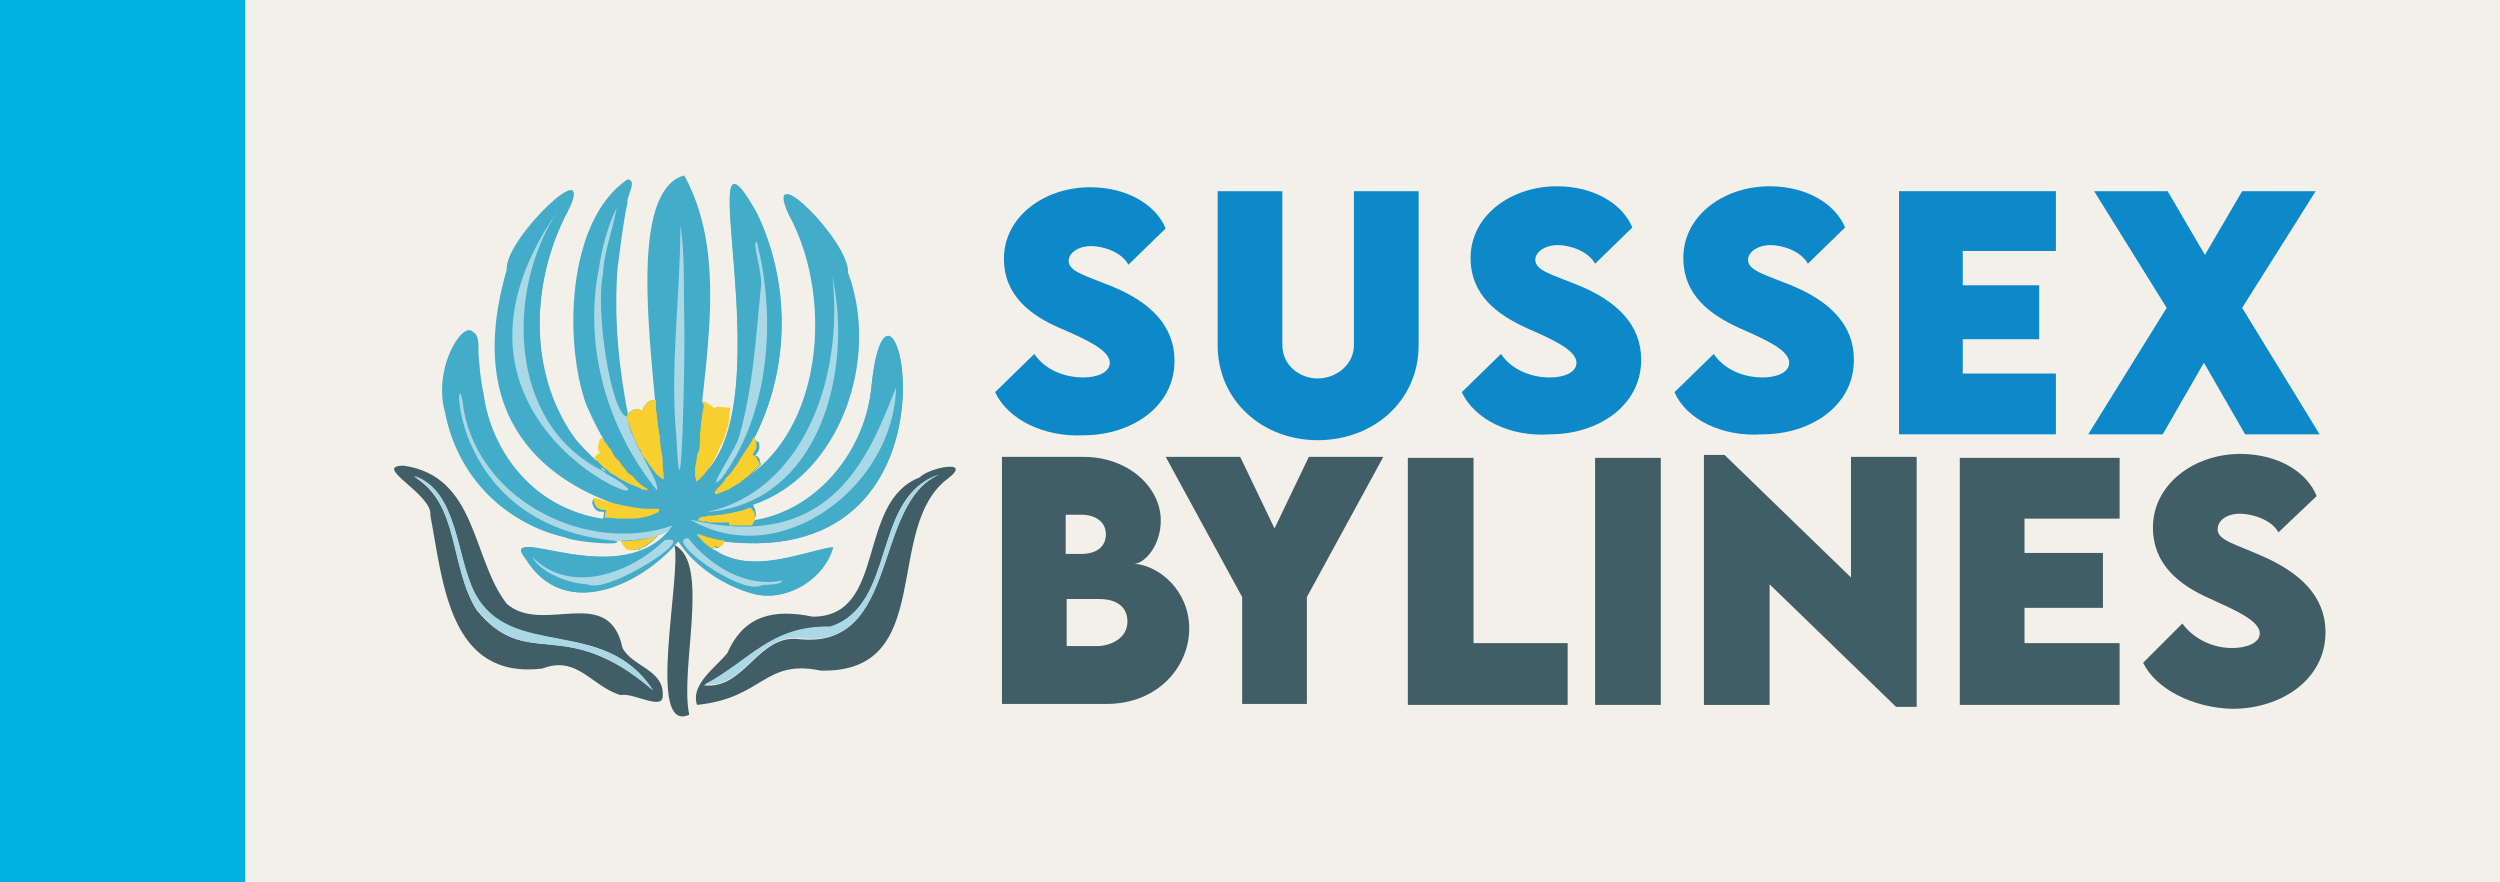
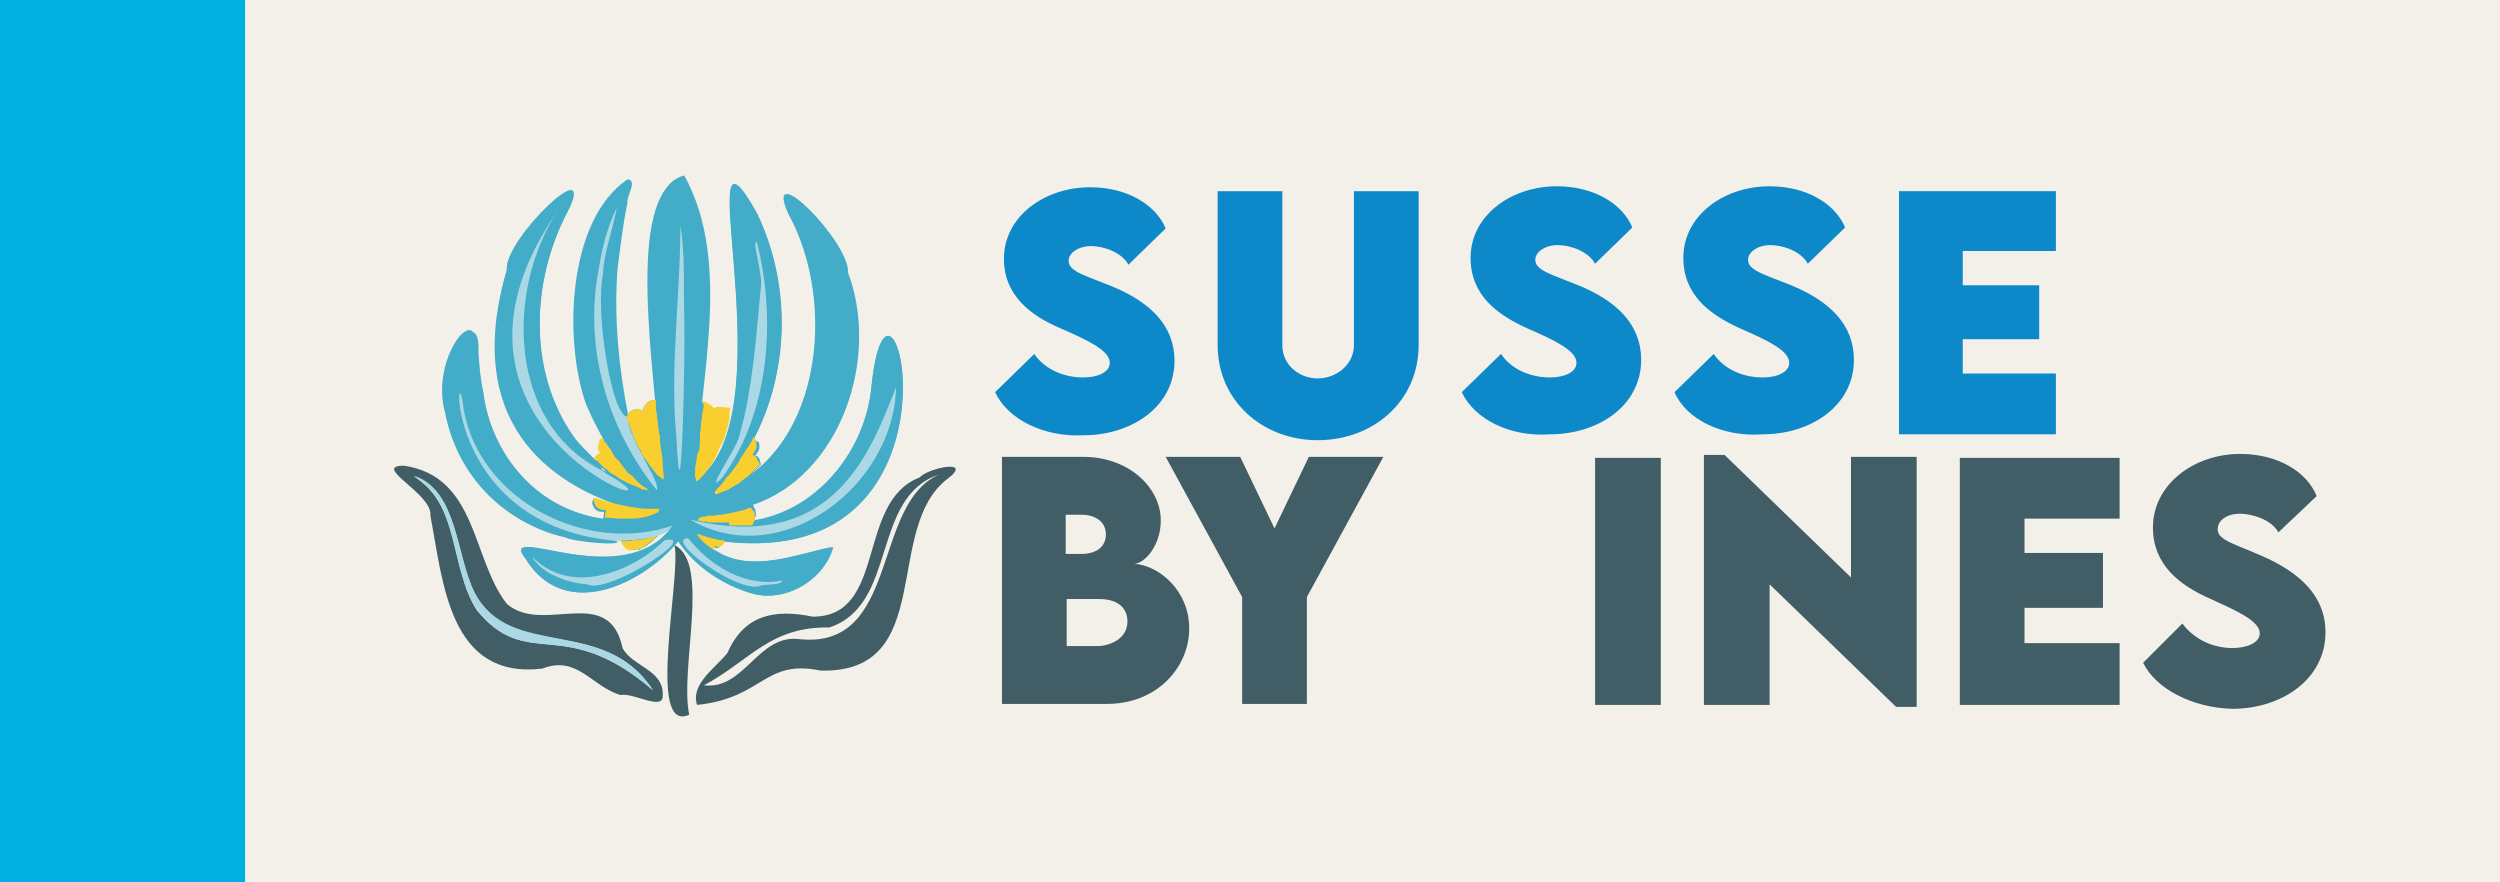
<svg xmlns="http://www.w3.org/2000/svg" version="1.1" id="Layer_1" x="0px" y="0px" viewBox="0 0 255 90" style="enable-background:new 0 0 255 90;" xml:space="preserve">
  <style type="text/css">
	.st0{opacity:0.3;fill:#D2CCB5;enable-background:new    ;}
	.st1{fill:#00B0E0;}
	.st2{fill:#43ACC9;}
	.st3{fill:#415D66;}
	.st4{fill:#AAD8E4;}
	.st5{fill:#F9CF30;}
	.st6{fill:#0D89CA;}
</style>
  <g id="Sussex">
    <g>
      <g>
        <polyline class="st0" points="25,90 25,0 255,0 255,90    " />
      </g>
      <rect class="st1" width="25" height="90" />
    </g>
  </g>
  <g id="Layer_1_00000115493512947501033010000013828923239672556982_">
</g>
  <path class="st2" d="M88.9,39.4c-0.6,7.1-6.2,13.5-13.2,13.9c0,0,0.1,0,0.1,0c0.1,0,0.1-0.1,0.2,0c0.1,0,0.2,0,0.3,0l0,0l0,0  c0.1,0,0.2,0,0.3,0c0,0,0.1,0,0.1,0c0.1,0,0.1,0,0.2-0.1c0,0,0-0.1,0-0.1c0.1-0.2,0.1-0.3,0.2-0.5c0-0.2,0-0.4-0.1-0.7  c-0.1-0.1-0.1-0.3-0.2-0.4c8.9-3,13-14.9,9.7-23.7c0.2-3.1-8.6-11.9-6-6c4.4,8,3.7,21.1-3.9,26.6l0,0c0.3-0.3,0.6-0.6,0.9-0.9  c0,0,0.1-0.1,0.1-0.1c0-0.2-0.1-0.3-0.1-0.5c-0.1-0.1-0.1-0.3-0.2-0.3c-0.1-0.1-0.1-0.1-0.2-0.1c-0.1,0-0.1-0.1,0-0.1  c0.1-0.1,0.1-0.2,0.2-0.3c0.2-0.3,0.2-0.6,0.1-1C77.1,45,77,44.9,77,44.7c-0.1,0-0.1,0.1-0.1,0.1c-0.1,0.1-0.2,0.3-0.3,0.5  c3.9-7.1,4.2-16.1,0.5-23.6C70.1,9.1,80,40.9,71.7,48.4c0.1-0.1,0.1-0.2,0.2-0.3c0.3-0.4,0.5-0.7,0.7-1.1c0.1-0.2,0.2-0.4,0.3-0.6  c0.2-0.3,0.3-0.6,0.4-0.9c0.1-0.3,0.3-0.7,0.4-1c0.1-0.3,0.3-0.7,0.3-1c0.1-0.2,0.1-0.4,0.1-0.6c0-0.3,0-0.7,0.1-1  c0-0.1,0-0.1,0-0.1c-0.1-0.1-0.2-0.1-0.4-0.1c-0.2,0-0.4-0.1-0.6-0.1c-0.1,0-0.1,0-0.1,0c-0.1,0-0.3,0.1-0.4,0.1c-0.1,0-0.1,0-0.1,0  c-0.1-0.1-0.1-0.2-0.2-0.2c-0.2-0.3-0.5-0.4-0.9-0.5c0,0.1,0,0.1,0,0.2c0,0.2,0,0.5,0,0.7c-0.1,0.2-0.1,0.5-0.1,0.7  c0,0.3-0.1,0.5-0.1,0.8c-0.1,0.3-0.1,0.7-0.1,1.1c0,0.5-0.1,1.1-0.1,1.6c0,0.1,0,0.1-0.1,0.2c0,0,0,0.1,0,0.1  c0.7-9.4,3.3-20-1.3-28.3c-6.2,1.5-2.7,20.9-2.5,27.8c-0.1-0.4-0.1-0.8-0.1-1.2c0-0.2,0-0.3-0.1-0.5c0-0.3-0.1-0.5-0.1-0.8  C67,42.9,67,42.7,67,42.3c0-0.1,0-0.1,0-0.1c-0.1-0.3-0.1-0.6-0.1-0.9c0-0.1,0-0.2,0-0.3c0-0.1,0-0.1,0-0.2c-0.2,0-0.4,0-0.6,0.1  c-0.3,0.1-0.5,0.4-0.6,0.6c-0.1,0.1-0.1,0.2-0.1,0.3c0,0.1-0.1,0.1-0.1,0.1s-0.1-0.1-0.2-0.1c-0.2-0.1-0.5-0.1-0.7,0  c-0.1,0.1-0.3,0.1-0.4,0.3c0,0-0.1,0.1-0.1,0.1c0,0,0,0.1-0.1,0.1c0,0,0,0.1,0,0.1l0,0c0,0.1,0,0.2,0,0.3c0.1,0.1,0,0.2,0.1,0.3  c0.1,0.3,0.2,0.6,0.3,0.9c0,0,0,0,0,0c0.1,0.1,0.1,0.3,0.2,0.4c0.2,0.5,0.4,1,0.6,1.5c0.1,0.1,0.1,0.2,0.2,0.3  c0,0.1,0.1,0.1,0.1,0.2l0,0c0.1,0.2,0.2,0.4,0.3,0.6c-0.6-1.1-1.2-2.3-1.5-3.3c0,0,0,0,0,0s0,0,0,0c0-0.1-0.1-0.2-0.1-0.3l0,0  c0-0.2-0.1-0.4-0.1-0.6c0-0.1,0-0.1,0-0.2c0,0,0,0,0,0c-1-5-1.5-10.2-1.1-15.2c0.3-2.2,0.5-4.2,1-6.6c-0.1-0.7,1-2.2,0.1-2.4  c-6.1,4.2-6.4,16.6-4.1,23c0.9,2,1.9,4,3.2,5.8c0,0,0,0-0.1-0.1c-0.2-0.2-0.3-0.5-0.5-0.7l0,0l0,0c-0.1-0.1-0.2-0.2-0.2-0.3l0,0l0,0  c0,0,0-0.1,0-0.1l0,0l0,0c0,0-0.1-0.1-0.1-0.1l0,0l0,0c0,0-0.1-0.1-0.1-0.1l0,0l0,0c-0.1-0.1-0.2-0.3-0.3-0.4c0,0-0.1,0-0.1,0  c-0.1-0.1-0.1-0.1-0.1-0.2c0,0,0,0,0-0.1c-0.1-0.1-0.1-0.1-0.1-0.2l0,0l0,0l0,0c0,0,0,0-0.1,0v0c-0.2,0.2-0.3,0.5-0.3,0.8  c-0.1,0.3,0,0.5,0.1,0.8c0.1,0.1,0,0.1,0,0.1c-0.2,0.1-0.3,0.2-0.5,0.4c0,0.1-0.1,0.1-0.1,0.1c0,0,0.1,0.1,0.1,0.1  c0.3,0.3,0.6,0.6,0.9,0.9c0,0,0,0,0.1,0.1c0,0,0,0,0.1,0v0c0,0,0,0-0.1,0l0,0c-2-1-3.6-2.3-4.9-3.9c0.8,1,1.9,1.9,3.1,2.7  c3.7,2.5-0.5-0.9-1.5-2.4c-4.7-6.7-4.3-16.1-0.6-23c3.1-6.2-6.5,2.9-6.2,6C46.7,44.5,58,49.9,63.6,51.7c-0.3-0.1-0.6-0.1-0.9-0.2  c-0.5-0.1-1.1-0.3-1.7-0.5c-0.1,0-0.2-0.1-0.3-0.1c-0.1,0-0.1-0.1-0.2,0c0,0.1-0.1,0.3-0.1,0.4c0.1,0.4,0.3,0.8,0.8,0.9  c0.1,0,0.2,0,0.3,0c0.1,0,0.1,0,0.1,0.1c0,0.2,0,0.4-0.1,0.6c-0.1,0-0.1,0-0.1,0c-7-1.1-11.6-6.8-12.4-13.1  c-0.3-1.3-0.5-2.6-0.5-4.1c0.4-5.3-4.7,0.8-3.1,6.4c1.2,6.2,5.7,11.1,11.9,12.5c1,0.5,5.6,0.9,5.4,0.5c0.1,0,0.3,0,0.4,0  c0.1,0,0.1,0,0.2,0l0,0c0,0,0,0,0.1,0h0c0.1,0.3,0.2,0.5,0.4,0.7c0.3,0.3,0.6,0.3,0.9,0.3c0.1,0,0.1,0,0.2-0.1c0.1,0,0.1,0,0.2,0.1  c0.1,0,0.1,0,0.2-0.1c0.1-0.1,0.2-0.1,0.4-0.2c0.2-0.1,0.4-0.3,0.6-0.4c0.3-0.2,0.5-0.5,0.8-0.7c0,0,0-0.1,0-0.1  c0.6-0.2,1.2-0.5,1.5-1c-4.9,7.1-18.1-0.5-15,3.4c3.8,6.2,11.3,2.9,15.1-1.4l0,0c0.1-0.2,0.3-0.3,0.4-0.5c1.7,2.7,4.8,4.7,7.8,5.5  c3.3,0.8,7.1-1.6,7.9-4.8c-3.5,0.7-7.8,2.5-11.4,0.7c-0.3-0.1-0.5-0.3-0.7-0.4l0,0c0-0.1,0-0.1,0-0.2c0-0.1,0-0.1,0.1-0.1  c0.1,0,0.2,0.1,0.2,0.1c0.2,0,0.3,0,0.5-0.2c0.1-0.1,0.2-0.3,0.2-0.4c-0.1-0.1-0.1-0.1-0.2-0.1c-0.5-0.1-1-0.2-1.5-0.3  c-0.1,0-0.2-0.1-0.3-0.1c0.4,0,0.9,0.2,1.8,0.4C100.3,58.6,90.8,21.1,88.9,39.4z M75.3,53.3c0.1,0,0.1,0,0.1,0c0,0,0.1,0,0.1,0  c0,0,0.1,0,0.1,0C75.6,53.3,75.4,53.3,75.3,53.3z" />
  <g>
    <path class="st3" d="M121.3,64.1c0,4-3.3,7.7-8.4,7.7h-10.7V46.6h8.3c4.6,0,7.9,3.1,7.9,6.5c0,2.6-1.7,4.4-2.7,4.4   C118.3,57.7,121.3,60.3,121.3,64.1z M110.3,52.5h-1.6v4h1.6c1.5,0,2.5-0.7,2.5-2C112.8,53.2,111.7,52.5,110.3,52.5z M115,63.4   c0-1.5-1.1-2.3-2.9-2.3l-3.3,0v4.8h3.3C113.5,65.8,115,65,115,63.4z" />
    <path class="st3" d="M126.7,60.9l-7.8-14.3h7.6l3.5,7.3l3.5-7.3h7.6l-7.8,14.3v10.9h-6.6L126.7,60.9L126.7,60.9z" />
-     <path class="st3" d="M159.9,65.6v6.3h-16.3V46.7h6.7v18.9H159.9z" />
    <path class="st3" d="M162.7,46.7h6.7v25.2h-6.7V46.7z" />
    <path class="st3" d="M195.5,46.6v25.5h-2.1l-12.9-12.5v12.3h-6.7V46.4h2.1l12.9,12.5V46.6L195.5,46.6L195.5,46.6z" />
    <path class="st3" d="M206.5,52.9v3.5h8V62h-8v3.6h9.7v6.3h-16.3V46.7h16.3v6.2L206.5,52.9L206.5,52.9z" />
    <path class="st3" d="M218.6,67.6l4-4c1.1,1.5,3,2.5,5.1,2.5c1.4,0,2.8-0.5,2.8-1.5c0-1.3-2.6-2.4-5-3.5c-3.2-1.4-5.9-3.5-5.9-7.3   c0-4.4,4.2-7.5,8.9-7.5c3.8,0,6.8,1.8,7.8,4.3l-3.9,3.7c-0.7-1.3-2.7-1.9-3.9-1.9c-1.4,0-2.3,0.7-2.3,1.6c0,1.1,1.8,1.5,4.5,2.7   c3.9,1.7,6.5,4.1,6.5,7.8c0,4.8-4.5,7.8-9.5,7.8C223.7,72.2,219.9,70.3,218.6,67.6z" />
  </g>
  <g>
    <path class="st2" d="M59.8,41.3c-2.3-6.4-2-18.8,4.2-23c0.9,0.2-0.2,1.7-0.1,2.4c-0.5,2.3-0.6,4.4-1,6.6c-0.5,5.2,0.1,10.8,1.2,16   c-4.2-5-2.3-18.7-1.5-21.3c-7.3,14.9,8.5,35.7,2.8,24.2c5.9,10.3-4.1-26.3,4.4-28.3C74.8,27,71.2,39,71,49   c9.6-6.2-1.1-40.3,6.2-27.3c4.5,9.3,3,21.1-4.3,28.6c10.9-3.6,12.6-19.3,7.5-28.5c-2.6-5.9,6.2,2.9,6,6c3.8,10.1-2.2,24.2-14,24.4   C84,51,87.2,37.2,84.9,27.7c3,26.7-19.2,23.1-11.6,25.4c8.1,1.1,14.9-5.9,15.6-13.8c1.9-18.3,11.4,19.2-15.2,15.9   c-3.4-1.1-2.5,0-0.1,1.3c3.6,1.8,8,0,11.4-0.7c-0.8,3.1-4.5,5.6-7.9,4.8c-3-0.8-6.1-2.7-7.8-5.5c-3.7,4.5-11.7,8.4-15.6,1.9   c-3-4,10.1,3.8,15.1-3.4c-4.9,1.8-10.6,0.5-14.9-2.2c-4.5-2.6-6.4-7.8-6.9-12.7c-0.1,1.6,0,3.7,0.7,5.4c1.8,6.6,8.6,10.6,15.2,11.1   c0.7,0.5-4.3,0.1-5.3-0.4c-6.2-1.4-10.7-6.4-11.9-12.5c-1.6-5.6,3.4-11.7,3.1-6.4c0.1,1.4,0.2,2.8,0.5,4.1c0.8,6.3,5.4,12,12.4,13   c18.1-0.9-17.9,2.6-10-25.4c-0.3-3,9.3-12.1,6.2-6c-3.7,7-4.1,16.4,0.5,23c1,1.5,5.2,4.9,1.5,2.4c-8.4-5.4-7.4-18-2.9-25.4   c-0.6,1-1.7,2.7-2.3,3.7c-5.4,9.7-0.1,24.1,11.4,25.1C63.1,47.8,61.3,44.7,59.8,41.3 M91.4,39.5c-2.5,6.7-6.8,17.1-21,13.5   C79.7,58.5,91.2,49.6,91.4,39.5 M77.6,29.4c-0.5,5.1-0.8,10.2-2.2,15.1c-0.3,1.1-3.8,6.1-1.8,4.2c4.9-6.6,5.6-16.6,3.5-24.4   C76.9,25.9,77.7,27.8,77.6,29.4 M69.8,32.6c-0.1-3.1,0.1-6.7-0.4-9.5c-0.3,8.4-0.9,16.6-0.4,25C70.4,50.3,69.4,34.7,69.8,32.6" />
    <path class="st3" d="M67.6,70.9c0.1,1.7-3-0.3-4.3,0c-3-0.9-4.4-4.1-8-2.7c-9.5,1.1-10.1-8.8-11.4-15.6c0.3-2.2-6.1-5.1-2.7-5.1   c7.5,1.1,6.9,9.5,10.5,14.1c3.7,3.2,10.4-2.1,11.8,4.5C64.5,68,67.7,68.3,67.6,70.9 M66.6,70.4c-5-7.7-14.6-2.9-18.2-9.9   c-1.9-3.8-1.7-10.4-6.2-11.9c4.8,2.9,3.7,9.3,6.4,13.6C53.8,68.6,57.4,62.5,66.6,70.4" />
    <path class="st3" d="M83.7,68.4c-5.8-1.2-5.8,2.8-12.6,3.5c-0.7-2.1,1.9-3.8,3.1-5.3c1.7-3.9,4.8-4.5,8.7-3.7   c7.6,0,4.4-11.7,10.9-14.2c0.9-1,5.5-1.9,2.9,0.1C90,53.8,95.6,68.7,83.7,68.4 M95.8,48.4c-7,2.3-4.2,13.3-11.2,15.6   c-6.1-0.1-8.1,3.4-12.8,5.9c4.2,0.5,5.5-5.3,9.8-4.7C91.8,66.2,88.9,51.4,95.8,48.4" />
    <path class="st3" d="M68.8,55.6c3.7,1.8,0.5,12.6,1.5,17.3C65.9,74.9,69.5,58.9,68.8,55.6" />
    <path class="st4" d="M63.2,55.2c-18.6-1.4-16.7-20.8-15.9-13.4c1.7,9.4,12.7,14.8,21.3,11.8C67.6,55.1,64.9,55,63.2,55.2" />
    <path class="st2" d="M63.6,55.2c-0.1,0-0.1,0.1-0.2,0C63.4,55.1,63.5,55.1,63.6,55.2" />
    <path class="st4" d="M62,48.4c10.2,5.8-21.1-4-5.1-26.9c-5.3,8-5.2,21.8,4.7,26.6C61.7,48.2,61.9,48.4,62,48.4" />
    <path class="st4" d="M91.4,39.5c-0.2,10.1-11.8,18.9-21,13.5C85,56.5,88.7,46.3,91.4,39.5z" />
    <path class="st4" d="M64,42.5c0.1,2.3,3.4,6.6,3,7.5c-5.1-6.3-7.5-14.7-5.9-22.7c0.3-2,0.9-4.3,1.8-6.1c-0.4,2.3-1.3,4.5-1.4,6.8   C60.7,31.9,62.4,42.5,64,42.5" />
-     <path class="st4" d="M72.2,52.2c9.5-2.1,13.9-13.3,12.7-24c2.1,9.5-1.2,22.9-12.5,24C72.4,52.1,72.3,52.1,72.2,52.2" />
    <path class="st4" d="M77.6,29.4c0.3-1.2-1-5-0.4-4.7c2,7.8,1.3,17.5-3.6,24.1c-1.9,1.9,1.6-3.2,1.8-4.3   C76.8,39.6,77.1,34.5,77.6,29.4z" />
    <path class="st4" d="M69.8,32.6c0.1,3.4-0.3,22.9-0.8,12.1c-0.7-7.2,0.4-14.4,0.4-21.7C69.9,25.9,69.7,29.5,69.8,32.6z" />
    <path class="st4" d="M59.9,59.6c-2-0.1-4.8-1.2-5.6-2.8c3.9,4,10.1,1.6,13.5-1.7C71.6,54.4,62,60.7,59.9,59.6" />
    <path class="st4" d="M77.7,59.7c-2.2,1.1-10.1-4.8-7.5-4.8c2.2,2.8,5.9,5.1,9.6,4.3C79.7,59.7,78.2,59.6,77.7,59.7" />
    <path class="st4" d="M66.6,70.4c-9.2-7.9-12.8-1.7-18-8.3c-2.8-4.3-1.7-10.7-6.4-13.6c4.5,1.5,4.3,8.1,6.2,11.9   C52,67.4,61.6,62.7,66.6,70.4" />
-     <path class="st4" d="M95.8,48.4c-6.8,3-4,17.8-14.1,16.7c-4.4-0.6-5.7,5.2-9.8,4.7c4.7-2.5,6.7-6,12.8-5.9   C91.5,61.7,88.8,50.8,95.8,48.4" />
    <path class="st2" d="M61.9,48.3c-0.1,0-0.1-0.1-0.2-0.1C61.8,48.1,61.9,48.3,61.9,48.3" />
    <path class="st2" d="M62,48.4C61.9,48.4,61.9,48.4,62,48.4C62,48.3,62,48.4,62,48.4" />
    <path class="st2" d="M61.6,48.1C61.7,48.1,61.7,48.1,61.6,48.1C61.6,48.2,61.6,48.2,61.6,48.1" />
    <path class="st2" d="M72.2,52.2c0.1,0,0.1,0,0.2,0C72.4,52.2,72.3,52.2,72.2,52.2" />
    <path class="st2" d="M64.2,43.6C64.2,43.7,64.2,43.6,64.2,43.6C64.2,43.6,64.2,43.6,64.2,43.6" />
  </g>
  <g>
    <path class="st5" d="M64,42.3C64,42.2,64,42.2,64,42.3c0-0.1,0-0.1,0.1-0.1c0,0,0.1,0,0.1-0.1c0.1-0.1,0.3-0.2,0.4-0.3   c0.2-0.1,0.5-0.1,0.7,0c0.1,0,0.1,0.1,0.2,0.1s0.1,0,0.1-0.1c0-0.1,0.1-0.3,0.1-0.3c0.1-0.3,0.4-0.5,0.6-0.6   c0.2-0.1,0.4-0.1,0.6-0.1c0,0.1,0,0.1,0,0.2c0,0.1,0,0.2,0,0.3c0,0.3,0,0.6,0.1,0.9c0,0,0,0.1,0,0.1c0,0.3,0.1,0.6,0.1,0.9   c0,0.3,0.1,0.5,0.1,0.8c0,0.2,0.1,0.3,0.1,0.5c0,0.6,0.1,1.2,0.2,1.8c0.1,0.4,0.1,0.8,0.1,1.2c0,0.4,0.1,0.8,0.1,1.1   c0,0.1,0,0.1,0,0.2c0,0.1-0.1,0.1-0.1,0.1c0,0-0.1-0.1-0.1-0.1c-0.1-0.1-0.3-0.2-0.4-0.3c0,0-0.1-0.1-0.1-0.1   c-0.3-0.4-0.6-0.7-0.9-1.2c-0.1-0.1-0.2-0.3-0.3-0.4c0,0,0-0.1-0.1-0.1c-0.1-0.1-0.1-0.2-0.2-0.3l0,0l0,0c0,0,0-0.1,0-0.1l0,0l0,0   c-0.1-0.1-0.1-0.1-0.1-0.2c0-0.1,0-0.1-0.1-0.2c-0.1-0.1-0.1-0.2-0.2-0.3c-0.2-0.5-0.5-1-0.6-1.5c-0.1-0.1-0.1-0.3-0.2-0.4   c0,0,0,0,0,0c-0.1-0.3-0.2-0.6-0.3-0.9c0-0.1,0-0.2-0.1-0.3C64,42.5,64,42.4,64,42.3L64,42.3" />
    <path class="st5" d="M74.5,41.6c0,0.1,0,0.1,0,0.1c-0.1,0.3-0.1,0.7-0.1,1c0,0.2-0.1,0.4-0.1,0.6c-0.1,0.3-0.2,0.7-0.3,1   c-0.1,0.3-0.2,0.7-0.4,1s-0.3,0.6-0.4,0.9c-0.1,0.2-0.2,0.4-0.3,0.6c-0.2,0.4-0.5,0.8-0.7,1.1c-0.1,0.1-0.2,0.2-0.3,0.4   c0,0,0,0,0,0c-0.1,0.1-0.2,0.2-0.3,0.3S71.3,49,71.2,49c0,0-0.1,0-0.1,0.1c0,0-0.1,0-0.1,0c0,0,0-0.1,0-0.1c0-0.1,0-0.2-0.1-0.3   c0-0.1,0-0.1,0-0.2c0-0.2,0-0.4,0-0.6c0-0.2,0-0.4,0.1-0.6c0-0.3,0.1-0.5,0.1-0.8c0-0.1,0-0.2,0.1-0.3c0-0.1,0-0.1,0.1-0.2   c0.1-0.5,0.1-1.1,0.1-1.6c0-0.4,0.1-0.7,0.1-1.1c0-0.3,0.1-0.5,0.1-0.8s0.1-0.5,0.1-0.7c0.1-0.2,0.1-0.5,0-0.7c0-0.1,0-0.1,0-0.2   c0.3,0.1,0.6,0.3,0.9,0.5c0.1,0.1,0.1,0.1,0.2,0.2c0,0.1,0.1,0.1,0.1,0c0.1-0.1,0.3-0.1,0.4-0.1c0.1,0,0.1,0,0.1,0   c0.2,0,0.4,0,0.6,0.1C74.2,41.5,74.4,41.6,74.5,41.6" />
    <path class="st5" d="M61.5,44.7c0,0.1,0.1,0.1,0.1,0.2c0,0,0,0,0,0.1c0,0.1,0.1,0.1,0.1,0.2c0,0,0,0.1,0.1,0   c0.1,0.1,0.2,0.3,0.3,0.4l0,0l0,0c0,0.1,0,0.1,0.1,0.1l0,0l0,0c0,0.1,0,0.1,0.1,0.1l0,0l0,0c0,0,0,0.1,0,0.1l0,0l0,0   c0.1,0.1,0.1,0.2,0.2,0.3l0,0l0,0c0.1,0.3,0.3,0.5,0.5,0.7c0.2,0.1,0.3,0.4,0.4,0.5s0.3,0.4,0.4,0.5c0.1,0.2,0.3,0.4,0.5,0.5l0,0   c0.3,0.2,0.4,0.4,0.6,0.6c0.2,0.2,0.4,0.4,0.7,0.6c0.1,0.1,0.1,0.1,0.2,0.1c0.1,0.1,0.2,0.1,0.3,0.3c-0.2,0-0.5-0.1-0.7-0.1   c0-0.1-0.1-0.1-0.1-0.1c-0.2-0.1-0.5-0.2-0.7-0.3c-0.2-0.1-0.4-0.1-0.5-0.2c-0.4-0.2-0.8-0.4-1.2-0.7c-0.3-0.2-0.6-0.3-0.8-0.5h0   c0,0-0.1-0.1-0.1-0.1l0,0c0-0.1-0.1-0.1-0.1-0.1c0,0-0.1,0-0.1,0l0,0l0,0c0,0,0-0.1,0-0.1c0,0,0,0-0.1,0c0,0,0,0-0.1-0.1   c-0.3-0.3-0.6-0.6-0.9-0.9c0,0-0.1-0.1-0.1-0.1c0-0.1,0.1-0.1,0.1-0.1c0.1-0.2,0.3-0.3,0.5-0.4c0.1,0,0.1-0.1,0-0.1   C61,46.1,61,45.8,61,45.5c0.1-0.3,0.1-0.6,0.3-0.8v0C61.4,44.7,61.4,44.7,61.5,44.7C61.4,44.7,61.4,44.7,61.5,44.7L61.5,44.7   L61.5,44.7z" />
    <path class="st5" d="M77.5,47.4c0,0.1,0,0.1-0.1,0.1c-0.3,0.3-0.6,0.6-0.9,0.9c-0.3,0.3-0.7,0.5-1,0.8c-0.1,0.1-0.3,0.2-0.5,0.3   c-0.3,0.2-0.5,0.3-0.8,0.5C74.1,50,74,50,73.9,50.1c-0.3,0.1-0.5,0.2-0.8,0.3c0,0-0.1,0-0.1,0c-0.1,0-0.1-0.1-0.1-0.1   c0,0,0,0,0-0.1c0.1-0.2,0.2-0.3,0.4-0.5c0.1-0.1,0.2-0.2,0.3-0.3c0.1-0.1,0.2-0.3,0.3-0.4c0.1-0.2,0.2-0.3,0.4-0.5   c0.3-0.3,0.5-0.6,0.7-0.9c0.2-0.3,0.4-0.5,0.5-0.8c0.3-0.4,0.5-0.8,0.8-1.2c0.2-0.3,0.4-0.6,0.5-0.9c0-0.1,0.1-0.1,0.1-0.1   c0.1,0.1,0.1,0.3,0.2,0.4c0.1,0.3,0.1,0.7-0.1,1c-0.1,0.1-0.1,0.2-0.2,0.3c0,0,0,0.1,0,0.1s0.1,0.1,0.2,0.1   c0.1,0.1,0.2,0.2,0.2,0.3C77.4,47.1,77.5,47.2,77.5,47.4" />
    <path class="st5" d="M60.6,50.8c0.1,0,0.1,0,0.2,0c0.1,0,0.2,0.1,0.3,0.1c0.5,0.2,1.1,0.3,1.7,0.5c0.5,0.1,1,0.2,1.5,0.3   c0.6,0.1,1.2,0.2,1.9,0.2c0.3,0,0.5,0,0.8,0c0.3,0,0.3,0,0.2,0.2v0c0,0.1-0.1,0.2-0.2,0.2c-0.2,0.1-0.5,0.2-0.7,0.3   c-0.7,0.2-1.3,0.3-2,0.3c-0.4,0-0.7,0-1.1,0c-0.5,0-0.9-0.1-1.4-0.1c0,0-0.1,0-0.1,0c0-0.2,0-0.4,0.1-0.7c0-0.1,0-0.1-0.1-0.1   c-0.1,0-0.2,0-0.3,0c-0.5-0.1-0.8-0.5-0.8-0.9C60.5,51,60.5,50.9,60.6,50.8" />
    <path class="st5" d="M74.2,53.3c-0.1,0-0.1,0-0.2,0c-0.1,0-0.2,0-0.3,0c-0.1,0-0.2,0-0.3,0c0,0,0,0-0.1,0c-0.1,0-0.1,0-0.1,0l0,0   c0,0,0,0-0.1,0c0,0,0,0,0,0c-0.1,0-0.1,0-0.2,0c0,0,0,0-0.1,0c-0.1,0-0.1,0-0.1,0c0,0,0,0-0.1,0c0,0-0.1,0-0.1,0c0,0,0,0,0,0   c0,0-0.1,0-0.1,0l0,0l0,0c-0.1,0-0.3-0.1-0.4-0.1c0,0,0,0,0,0c0,0-0.1,0-0.1,0c0,0,0,0,0,0c0,0-0.1,0-0.1,0c0,0,0,0,0,0   c0,0-0.1,0-0.1,0l0,0h0c0,0,0,0-0.1,0c0,0,0,0,0,0c-0.1-0.1-0.2-0.1-0.3-0.1c0,0-0.1,0-0.1,0c-0.1,0-0.1-0.1,0-0.1   c0,0,0.1,0,0.1-0.1s0.1-0.1,0.1-0.1c0.1-0.1,0.3-0.1,0.4-0.1c0.1,0,0.3,0,0.4-0.1c0.1,0,0.1,0,0.1,0c0,0,0.1,0,0.1,0l0,0   c0.1,0,0.1,0,0.2,0c0.3,0,0.7-0.1,1-0.1c0.4-0.1,0.7-0.1,1.1-0.2c0.1,0,0.3-0.1,0.4-0.1c0.5-0.1,0.9-0.2,1.3-0.4c0.1,0,0.1,0,0.2,0   c0.1,0.1,0.2,0.3,0.3,0.4c0.1,0.2,0.1,0.4,0.1,0.7c0,0.2-0.1,0.3-0.2,0.5c0,0,0,0.1,0,0.1c-0.1,0-0.1,0.1-0.2,0.1c0,0-0.1,0-0.1,0   c-0.1,0-0.2,0-0.3,0l0,0l0,0c-0.1,0-0.2,0-0.3,0c-0.1,0-0.1,0-0.2,0c-0.1,0-0.2,0-0.2,0c0,0-0.1,0-0.1,0c-0.1,0-0.1,0-0.1,0   s-0.1,0-0.2,0c-0.2,0-0.5,0-0.7,0C74.4,53.3,74.3,53.2,74.2,53.3" />
    <path class="st5" d="M63.6,55.2c0,0,0.1,0,0.1,0c0.3,0,0.6,0,0.9-0.1c0.7,0,1.3-0.1,1.9-0.3c0.2-0.1,0.4-0.1,0.6-0.2   c0,0,0,0.1-0.1,0.1c-0.3,0.3-0.5,0.5-0.8,0.7c-0.2,0.1-0.4,0.3-0.6,0.4c-0.1,0.1-0.2,0.1-0.4,0.2c-0.1,0-0.1,0.1-0.2,0.1   c0-0.1-0.1-0.1-0.2-0.1c-0.1,0-0.1,0.1-0.2,0.1c-0.4,0.1-0.7,0-0.9-0.3c-0.2-0.2-0.3-0.4-0.4-0.7C63.5,55.2,63.5,55.2,63.6,55.2" />
    <path class="st5" d="M72.8,56.1c-0.1,0-0.1,0-0.1-0.1c-0.5-0.3-1-0.7-1.4-1.2c-0.1-0.1-0.2-0.2-0.2-0.3c0,0,0.1,0,0.1,0   c0,0,0.1,0,0.1,0c0.3,0.1,0.6,0.2,0.9,0.3c0.5,0.1,1,0.3,1.5,0.3c0.1,0,0.1,0,0.2,0.1c0,0.1-0.1,0.3-0.2,0.4   c-0.1,0.1-0.3,0.2-0.5,0.2c-0.1,0-0.2,0-0.2-0.1c-0.1,0-0.1,0-0.1,0.1C72.8,56,72.8,56.1,72.8,56.1" />
  </g>
  <g>
    <path class="st6" d="M101.5,40l4-3.9c1,1.5,2.9,2.4,5,2.4c1.4,0,2.7-0.5,2.7-1.5c0-1.3-2.5-2.4-5-3.5c-3.1-1.3-5.8-3.4-5.8-7.1   c0-4.3,4.1-7.3,8.8-7.3c3.8,0,6.7,1.8,7.7,4.2l-3.8,3.7c-0.7-1.3-2.6-1.9-3.8-1.9c-1.3,0-2.3,0.7-2.3,1.5c0,1.1,1.7,1.5,4.4,2.6   c3.9,1.6,6.4,4,6.4,7.6c0,4.7-4.4,7.6-9.3,7.6C106.5,44.6,102.8,42.8,101.5,40z" />
    <path class="st6" d="M124.2,35.2V19.5h6.6v15.7c0,2.1,1.8,3.4,3.6,3.4c1.9,0,3.7-1.4,3.7-3.4V19.5h6.6v15.7c0,5.7-4.6,9.7-10.3,9.7   C128.8,44.9,124.2,40.9,124.2,35.2z" />
    <path class="st6" d="M149.1,40l4-3.9c1,1.5,2.9,2.4,5,2.4c1.4,0,2.7-0.5,2.7-1.5c0-1.3-2.5-2.4-5-3.5c-3.1-1.4-5.8-3.4-5.8-7.2   c0-4.3,4.1-7.3,8.8-7.3c3.8,0,6.7,1.8,7.7,4.2l-3.8,3.7c-0.7-1.3-2.6-1.9-3.8-1.9c-1.3,0-2.3,0.7-2.3,1.5c0,1.1,1.7,1.5,4.4,2.6   c3.9,1.6,6.4,4,6.4,7.6c0,4.7-4.4,7.6-9.3,7.6C154.1,44.6,150.4,42.8,149.1,40z" />
    <path class="st6" d="M170.8,40l4-3.9c1,1.5,2.9,2.4,5,2.4c1.4,0,2.7-0.5,2.7-1.5c0-1.3-2.5-2.4-5-3.5c-3.1-1.4-5.8-3.4-5.8-7.2   c0-4.3,4.1-7.3,8.8-7.3c3.8,0,6.7,1.8,7.7,4.2l-3.8,3.7c-0.7-1.3-2.6-1.9-3.8-1.9c-1.3,0-2.3,0.7-2.3,1.5c0,1.1,1.7,1.5,4.4,2.6   c3.9,1.6,6.4,4,6.4,7.6c0,4.7-4.4,7.6-9.3,7.6C175.7,44.6,172,42.8,170.8,40z" />
    <path class="st6" d="M200.2,25.6v3.5h7.8v5.5h-7.8v3.5h9.5v6.2h-16V19.5h16v6.1H200.2z" />
-     <path class="st6" d="M221,31.4l-7.4-11.9h7.5l3.8,6.5l3.8-6.5h7.5l-7.5,11.9l7.9,12.9H229l-4.2-7.3l-4.2,7.3h-7.6L221,31.4z" />
  </g>
</svg>